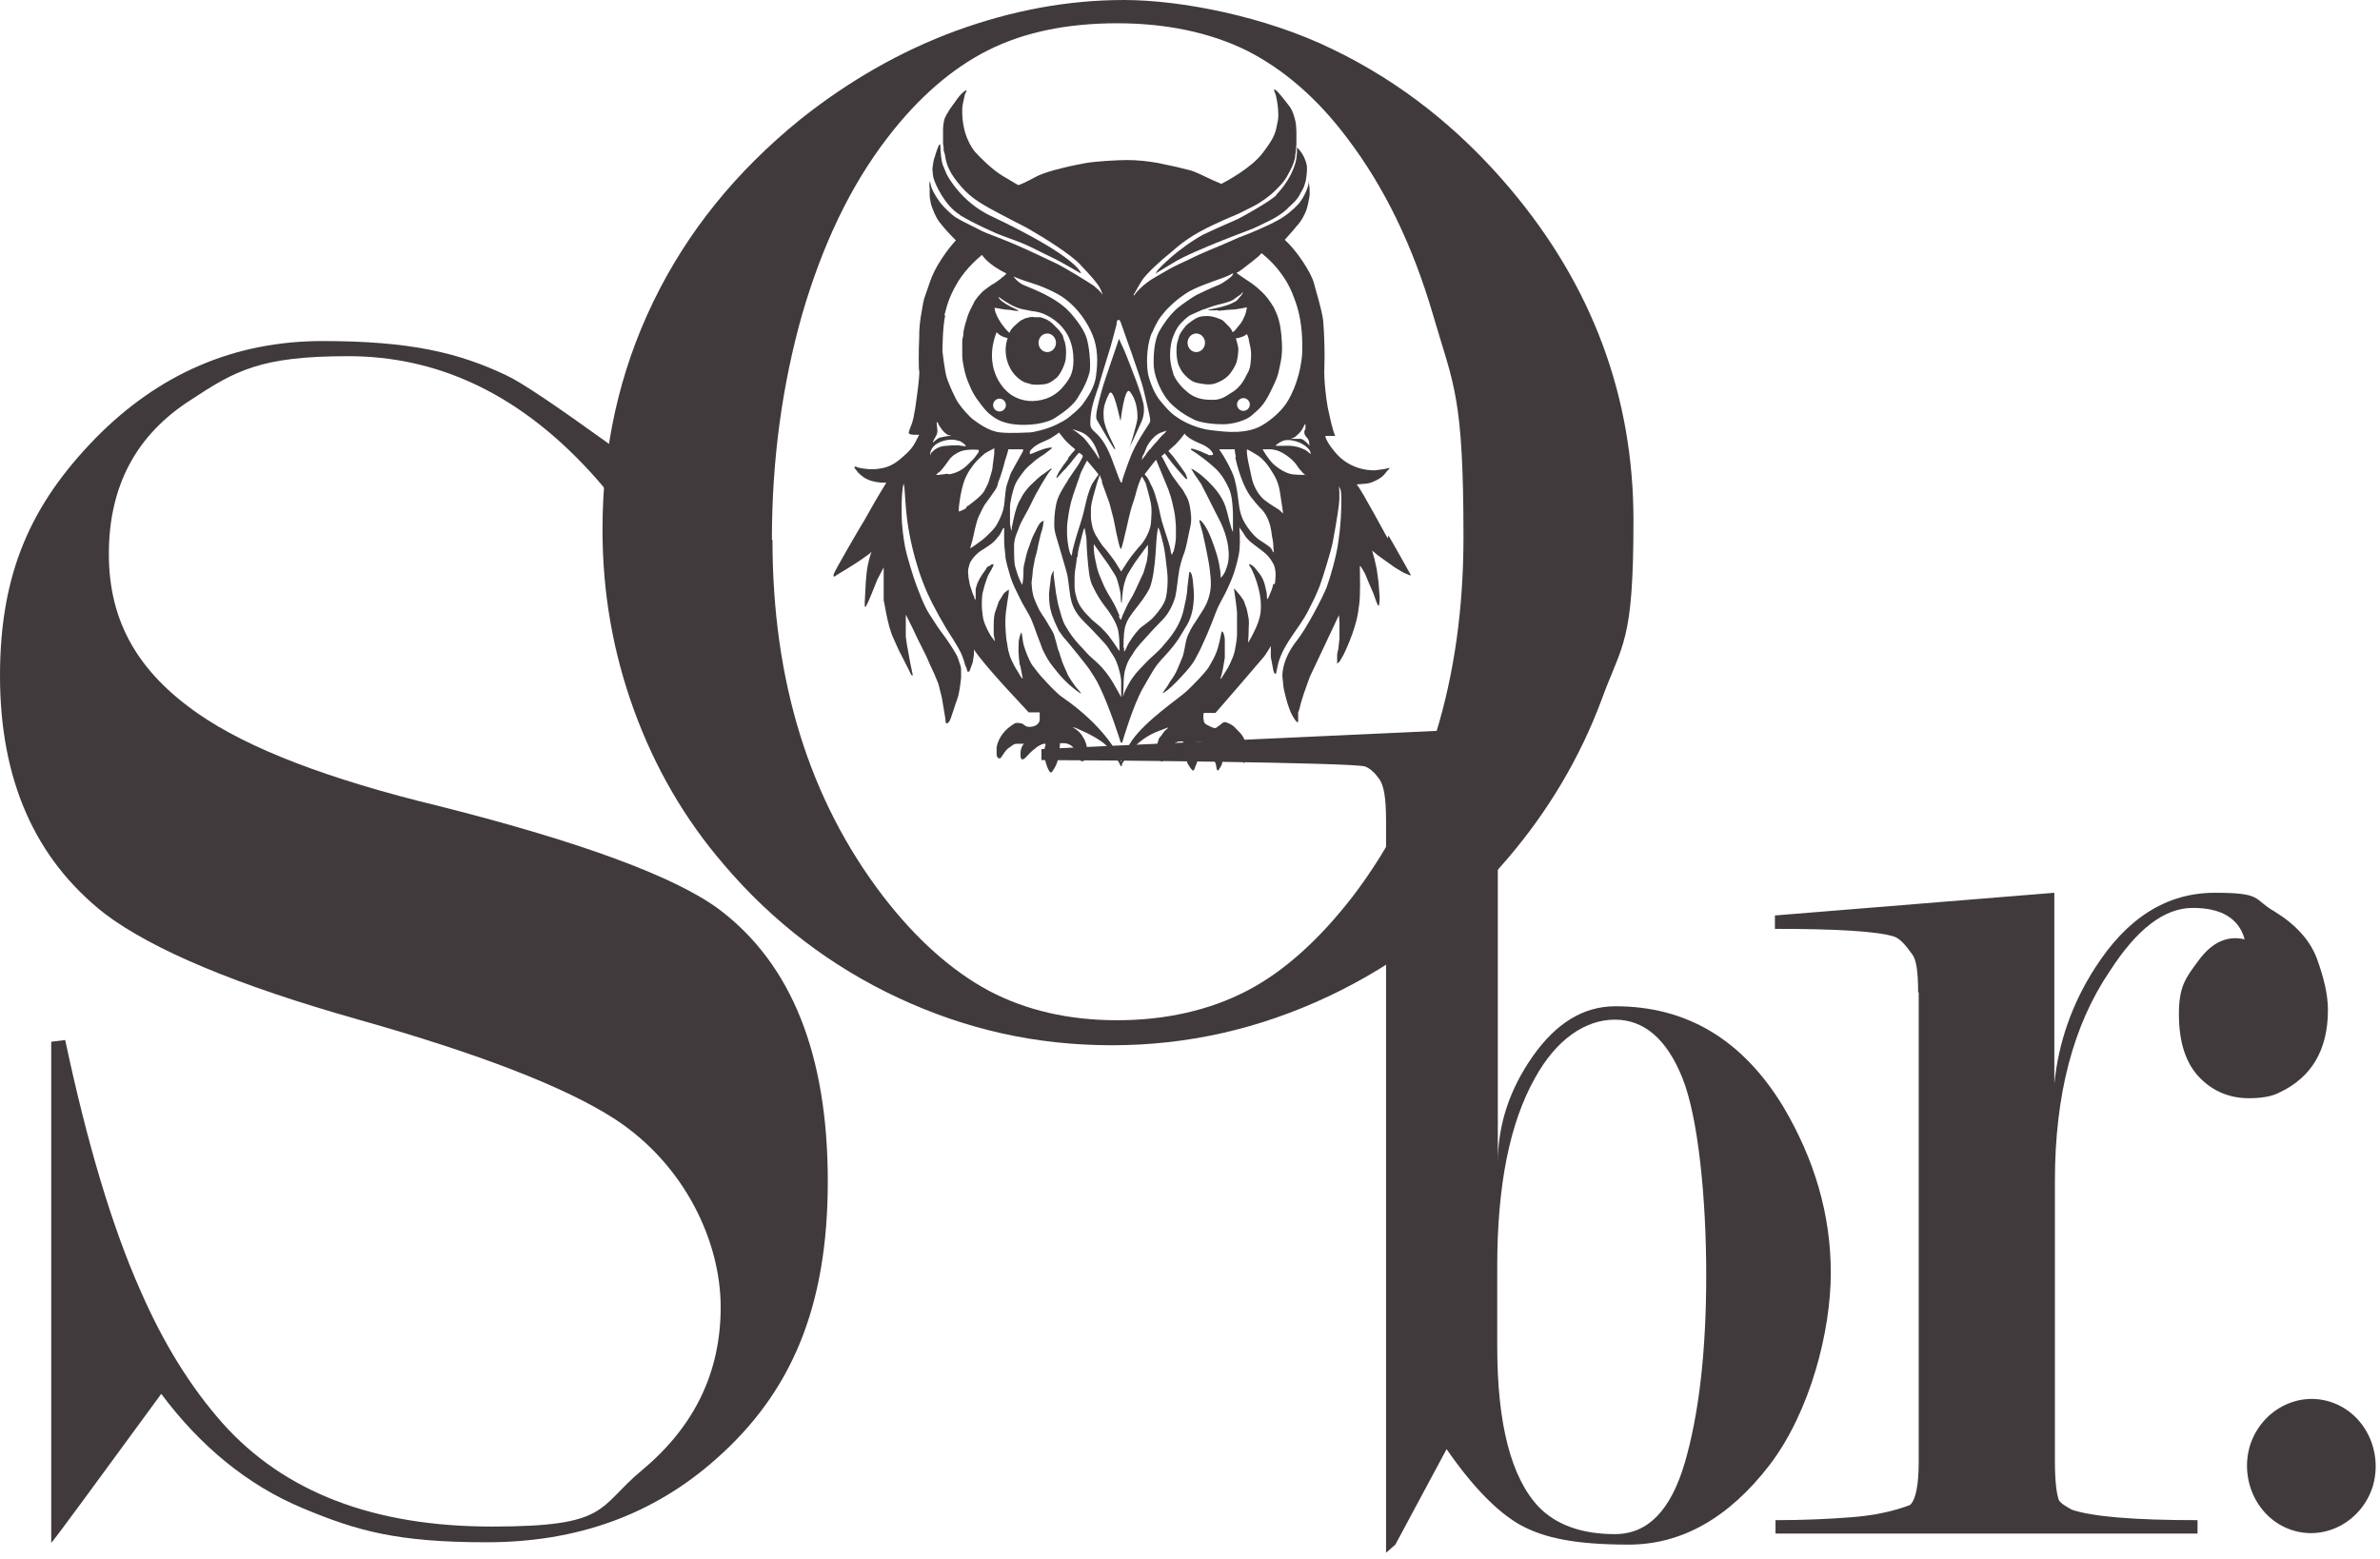
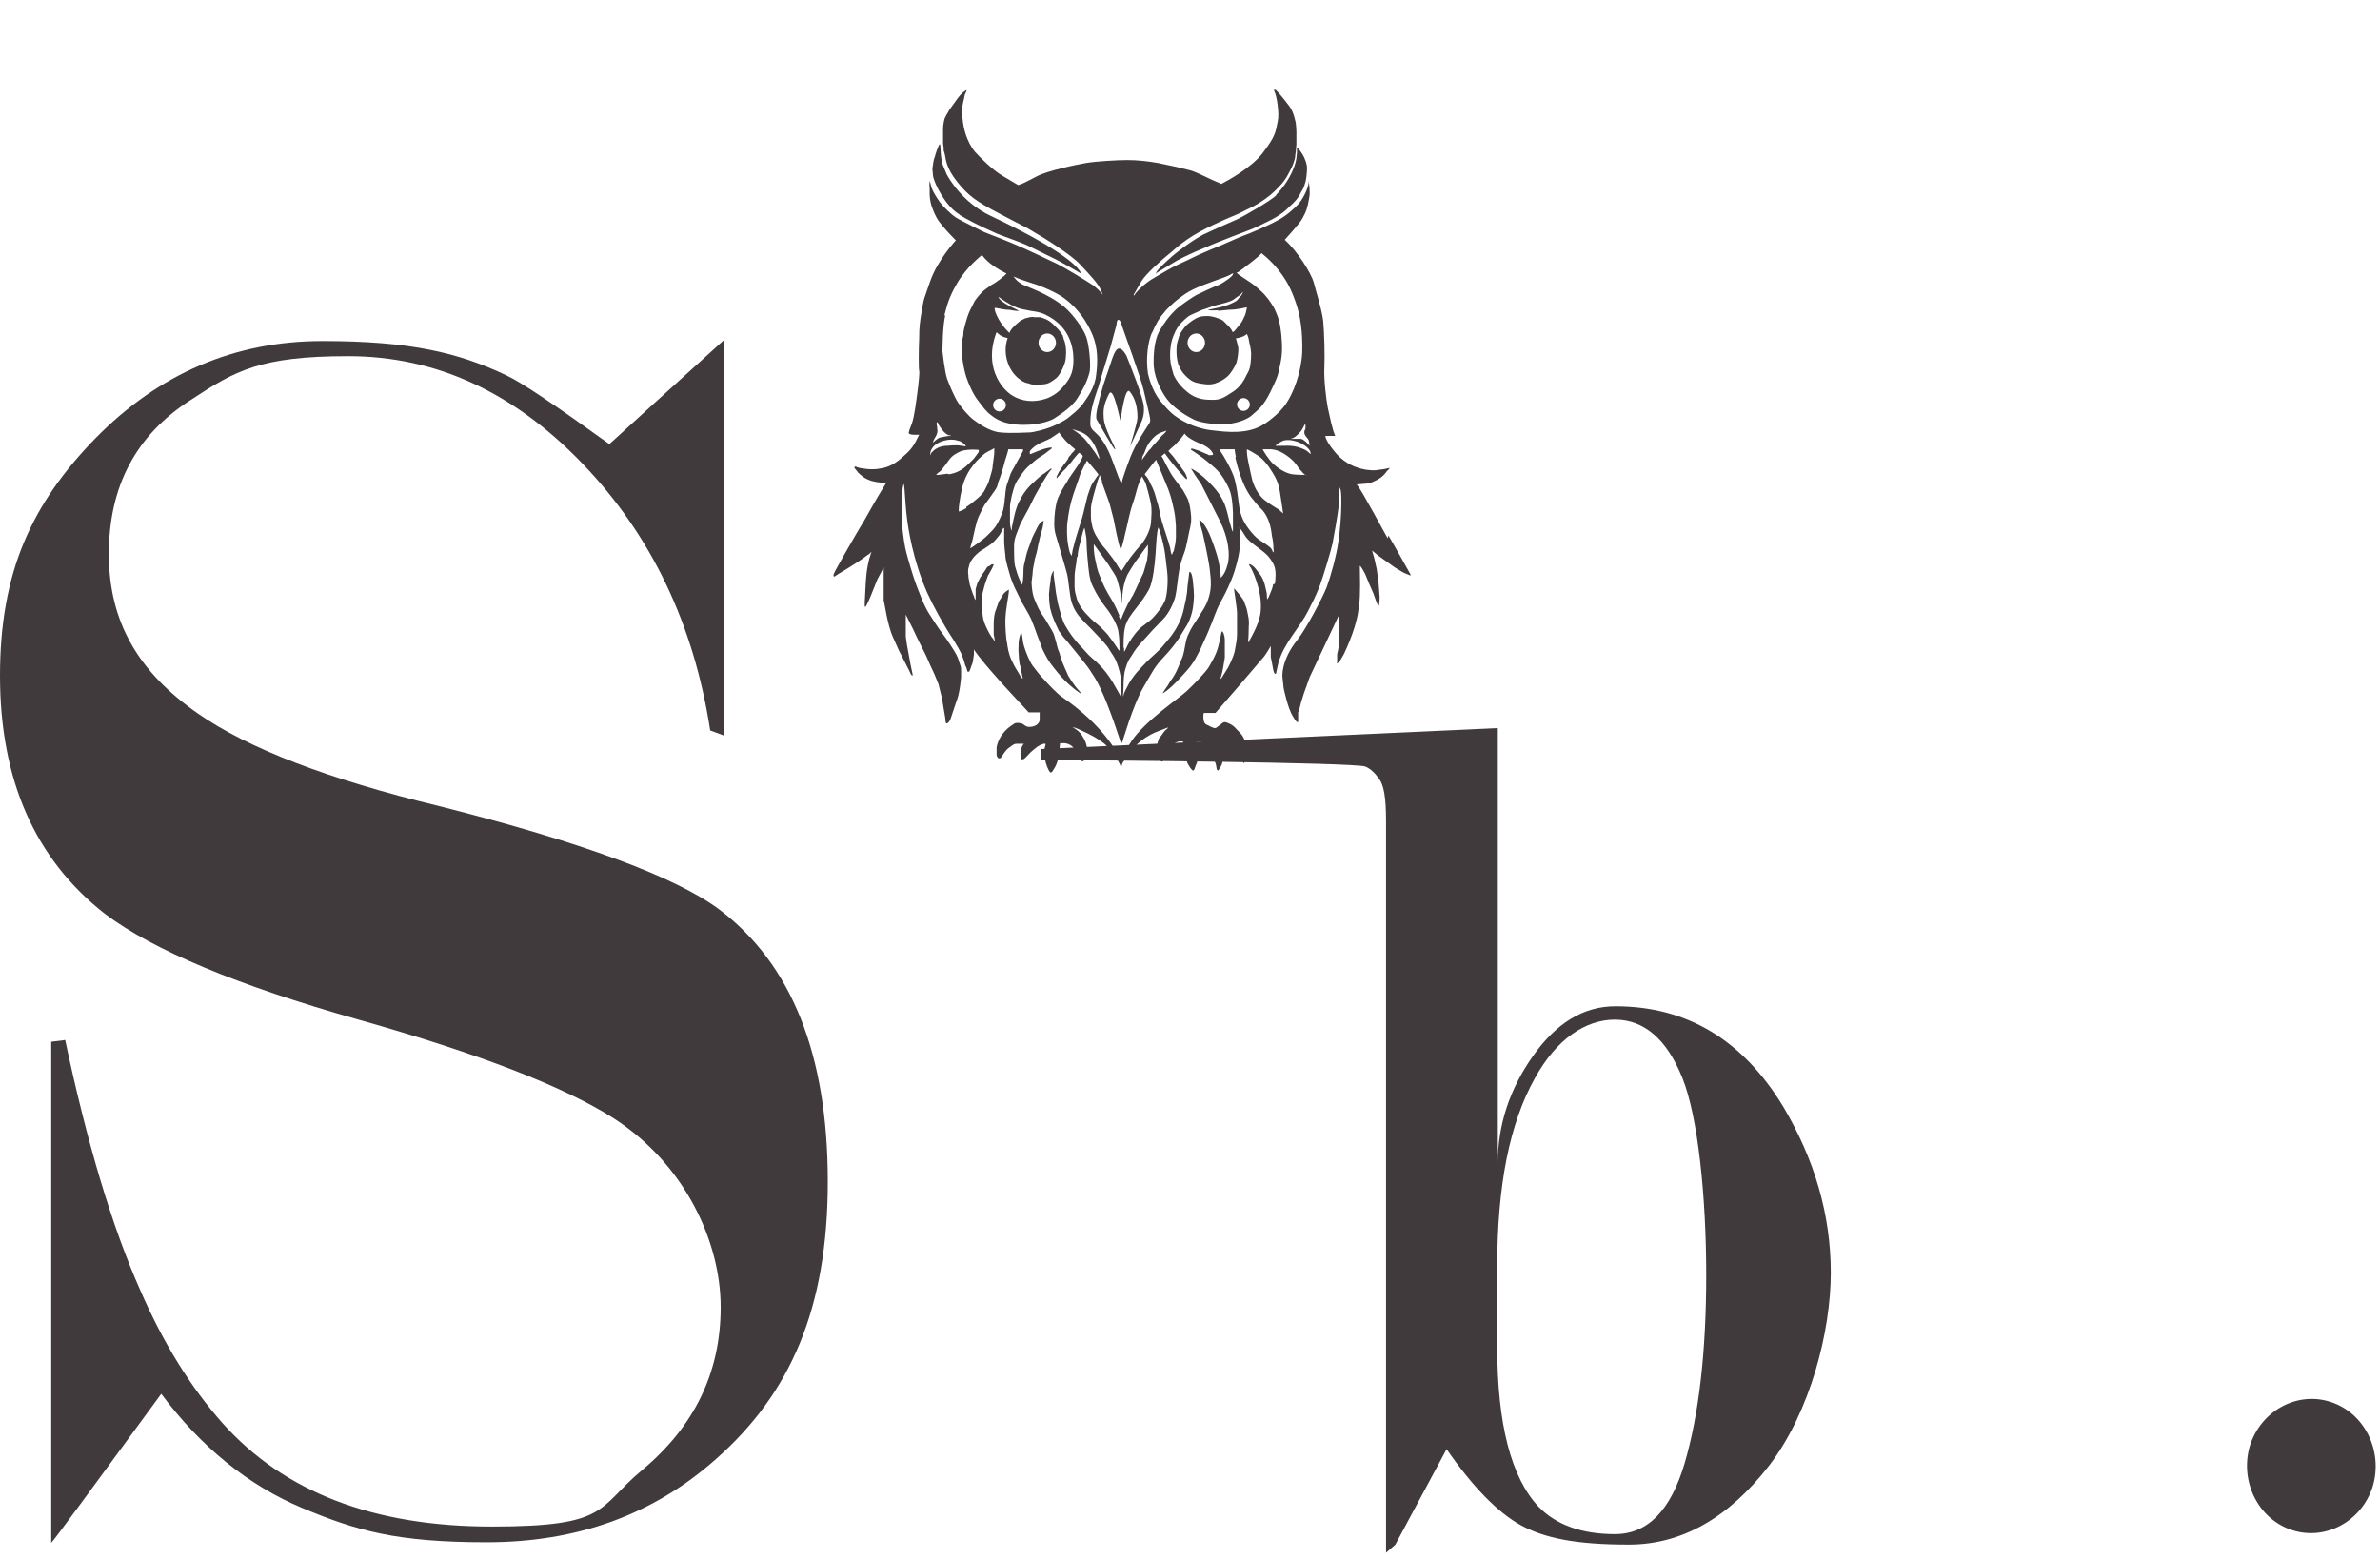
<svg xmlns="http://www.w3.org/2000/svg" width="229" height="150" viewBox="0 0 229 150" fill="none">
  <path d="M133.532 51.811C133.42 51.699 131.067 47.218 130.563 46.658C130.451 46.546 131.291 46.658 131.964 46.434C132.636 46.154 132.748 46.042 132.972 45.874C133.196 45.706 133.476 45.313 133.476 45.313C133.7 45.145 133.7 45.033 133.7 45.033L133.196 45.145L132.356 45.258C132.356 45.258 129.947 45.481 128.323 43.353C127.595 42.457 127.483 41.953 127.539 41.953C127.819 41.953 128.435 41.953 128.435 41.953C128.491 41.953 128.435 41.841 128.435 41.841C128.435 41.841 128.267 41.673 127.763 39.264C127.595 38.424 127.371 36.464 127.427 35.399C127.483 34.335 127.427 32.095 127.315 30.863C127.147 29.63 126.642 28.118 126.418 27.222C126.138 26.213 124.794 24.141 123.618 23.077C123.618 23.077 124.626 21.957 124.738 21.789C125.018 21.509 125.354 21.004 125.466 20.724C125.634 20.444 125.802 20.052 125.97 19.044C126.082 18.484 125.97 17.7 125.914 17.476C125.914 17.476 125.858 17.476 125.914 17.588C125.914 17.924 125.522 18.932 124.962 19.604C124.514 20.108 123.674 20.836 122.89 21.229C122.106 21.677 120.145 22.517 119.641 22.685C119.137 22.853 118.409 23.245 116.336 24.085C114.992 24.645 114.432 24.981 113.536 25.373C112.472 25.877 112.359 25.989 111.183 26.662C109.951 27.334 109.223 28.286 109.223 28.286C109.223 28.398 108.887 28.622 109.223 28.118C109.391 27.838 109.559 27.502 109.839 27.054C110.231 26.381 111.799 24.981 112.64 24.309C113.088 23.917 113.536 23.525 114.264 23.021C114.992 22.517 115.944 22.013 116.784 21.62C118.577 20.78 118.465 20.892 119.193 20.556C119.865 20.22 119.753 20.276 120.537 19.884C121.321 19.492 122.218 18.82 122.61 18.428C123.002 18.036 123.506 17.588 123.898 16.86C124.29 16.131 124.402 15.907 124.514 15.515C124.626 15.179 124.626 15.011 124.626 15.011C124.626 15.011 124.626 14.843 124.682 14.563C124.682 14.675 124.682 14.395 124.738 13.891C124.738 13.387 124.738 12.883 124.738 12.659C124.738 12.379 124.682 11.874 124.682 11.874C124.682 11.874 124.514 10.866 124.122 10.306C122.778 8.514 122.666 8.626 122.666 8.626C122.666 8.626 122.498 8.57 122.666 8.906C122.834 9.242 123.114 10.866 122.946 11.65C122.722 12.771 122.722 13.107 121.489 14.731C120.425 16.131 118.073 17.42 117.513 17.7L117.401 17.644C116.392 17.252 115.44 16.692 114.6 16.411C113.76 16.187 112.808 15.963 111.407 15.683C110.455 15.515 109.447 15.403 108.439 15.403C107.598 15.403 105.526 15.515 104.518 15.683C103.566 15.851 100.821 16.411 99.757 16.972C98.693 17.532 98.245 17.756 97.965 17.812C97.965 17.812 97.292 17.42 96.452 16.916C95.5 16.355 94.268 15.123 93.82 14.619C93.54 14.283 92.531 12.939 92.587 10.53C92.587 10.026 92.755 9.578 92.811 9.242C92.811 9.074 92.923 8.962 92.979 8.794C93.035 8.682 92.979 8.682 92.979 8.682C92.979 8.682 92.643 8.794 92.139 9.466C91.635 10.138 91.355 10.586 91.299 10.642C91.299 10.698 91.075 11.034 91.075 11.034L90.907 11.37C90.907 11.37 90.739 11.819 90.739 12.491C90.739 12.547 90.739 12.715 90.739 12.939V13.723C90.739 13.723 90.739 13.947 90.795 14.171V14.451C90.795 14.451 90.851 14.675 90.907 14.843C91.019 15.347 91.019 16.131 92.083 17.476C93.147 18.82 93.932 19.38 96.06 20.5C98.469 21.789 98.525 21.733 99.421 22.293C100.317 22.797 103.118 24.533 103.958 25.485C104.854 26.438 105.694 27.334 105.918 27.894C105.974 28.006 106.142 28.454 106.142 28.454C106.198 28.454 105.862 28.006 105.246 27.502C104.742 27.166 102.501 25.765 101.549 25.317C101.045 25.093 99.141 24.141 97.404 23.413C95.948 22.797 94.772 22.405 94.38 22.181C92.811 21.396 92.251 21.116 91.915 20.892C91.579 20.668 90.851 19.996 90.459 19.492C90.067 18.932 89.787 18.484 89.619 18.036C89.507 17.644 89.507 17.476 89.451 17.42V17.532C89.395 17.7 89.451 18.148 89.451 18.148V18.708C89.451 18.708 89.451 19.324 89.675 19.94C89.955 20.724 90.235 21.229 90.683 21.733C91.075 22.237 91.971 23.133 91.971 23.133C91.971 23.133 90.235 24.981 89.507 27.054C88.778 29.182 88.947 28.51 88.722 29.742C88.499 30.974 88.442 31.535 88.442 32.599C88.386 33.663 88.386 35.568 88.442 35.679C88.499 35.791 88.386 36.912 88.274 37.752C88.162 38.536 87.994 40.104 87.714 40.833C87.434 41.505 87.434 41.673 87.434 41.673C87.434 41.673 87.434 41.841 87.994 41.841C88.331 41.841 88.442 41.841 88.442 41.841C87.938 42.849 87.77 43.185 86.93 43.913C86.202 44.585 85.53 44.977 84.69 45.089C83.906 45.258 82.841 45.09 82.505 44.977C82.225 44.809 82.169 44.977 82.225 45.033C82.281 45.145 82.505 45.37 82.561 45.481C82.729 45.65 83.009 45.874 83.177 45.986C83.457 46.154 83.906 46.322 84.017 46.322C84.41 46.434 85.026 46.49 85.194 46.434C85.362 46.378 85.194 46.602 84.578 47.61C83.906 48.73 83.065 50.298 82.897 50.523C82.785 50.691 80.265 55.004 80.209 55.284C80.153 55.564 80.321 55.508 80.433 55.396C80.545 55.284 82.113 54.443 83.457 53.435C83.737 53.267 83.793 53.155 83.85 53.099C83.85 53.211 83.681 53.491 83.513 54.331C83.289 55.452 83.289 56.46 83.233 57.412C83.177 58.308 83.177 58.588 83.345 58.308C83.513 58.028 83.85 57.188 83.85 57.188L84.41 55.788L85.026 54.611V55.228V56.348V57.804C85.082 57.804 85.362 60.101 85.922 61.333C86.482 62.565 86.482 62.621 86.706 63.013C87.434 64.413 87.658 64.918 87.658 64.918C87.77 65.086 87.826 64.974 87.826 64.974L87.602 63.909L87.49 63.293L87.266 62.061L87.154 61.277V60.101V59.148L87.826 60.493L88.274 61.445L88.666 62.229L89.115 63.125L89.507 64.021L89.899 64.862L90.291 65.814L90.627 67.158L90.963 69.174C90.963 69.174 90.963 69.623 91.075 69.623C91.355 69.623 91.523 69.007 91.523 69.007L92.027 67.494C92.027 67.494 92.307 66.99 92.475 65.198C92.475 65.142 92.475 64.582 92.475 64.582C92.475 64.358 92.475 64.246 92.419 64.077C92.251 63.629 92.251 63.461 92.027 63.013C91.747 62.509 91.131 61.557 90.739 61.053C90.347 60.549 89.843 59.764 89.451 59.148C88.891 58.308 88.386 56.852 88.162 56.292C87.938 55.732 87.266 53.547 87.098 52.707C86.93 51.867 86.762 50.467 86.762 49.794C86.762 49.122 86.706 48.002 86.874 46.882C87.042 45.762 87.042 48.114 87.266 49.85C87.378 50.803 87.826 53.883 89.227 57.076C89.787 58.308 90.795 60.157 91.691 61.501C92.531 62.845 92.531 63.013 92.643 63.293C92.755 63.573 92.811 63.797 92.867 64.021L92.979 64.246L93.091 64.638H93.26C93.26 64.694 93.596 63.741 93.596 63.741L93.708 63.013V62.509C93.708 62.509 94.1 63.181 95.948 65.254C96.172 65.534 98.245 67.774 98.357 67.886C98.525 68.054 98.973 68.558 98.973 68.558H100.037V68.838V69.343C99.925 69.735 99.589 69.847 99.589 69.847C99.197 70.015 98.861 69.959 98.749 69.903C98.525 69.791 98.413 69.623 98.245 69.623C97.853 69.511 97.628 69.623 97.628 69.623L97.292 69.847C96.396 70.463 96.004 71.303 95.892 71.919C95.892 72.255 95.892 72.535 95.892 72.647C95.892 72.759 96.004 72.983 96.116 72.983C96.228 72.983 96.284 72.983 96.34 72.871C96.452 72.759 96.676 72.255 97.068 71.975C97.46 71.695 97.572 71.583 97.796 71.583C98.02 71.583 98.357 71.583 98.469 71.583C98.581 71.583 98.469 71.583 98.357 71.807C98.245 72.087 98.189 72.143 98.189 72.647C98.189 73.207 98.413 73.095 98.525 73.039C98.637 72.983 99.029 72.535 99.141 72.423C99.253 72.311 99.533 72.087 99.813 71.863C100.093 71.695 100.205 71.639 100.429 71.583C100.541 71.583 100.541 71.583 100.597 71.583C100.597 71.583 100.597 71.639 100.597 71.695C100.205 72.871 100.933 74.272 101.045 74.328C101.157 74.328 101.157 74.44 101.381 74.047C101.773 73.487 101.885 72.759 101.941 72.255C101.941 72.031 101.997 71.527 101.997 71.527C101.997 71.527 102.053 71.527 102.389 71.527C102.725 71.527 103.23 71.751 103.398 72.143C103.566 72.535 103.734 72.815 103.79 72.983C103.846 73.151 104.126 73.375 104.294 73.207C104.462 73.039 104.63 72.983 104.63 72.423C104.63 71.975 104.518 71.527 104.35 71.191C104.182 70.911 104.07 70.631 103.734 70.351C103.342 70.015 103.174 70.015 103.174 70.015H103.286C103.398 70.015 103.566 70.071 103.79 70.183C104.238 70.407 104.91 70.631 105.974 71.359C107.038 72.087 107.767 73.543 107.823 73.711C107.823 73.711 107.935 73.767 107.935 73.711C107.935 73.655 107.935 73.487 108.159 73.207C109.447 71.023 111.183 70.463 111.799 70.239C112.191 70.071 112.359 70.015 112.472 70.015H112.416C112.247 70.239 112.135 70.183 111.855 70.631C111.575 71.079 111.575 70.799 111.407 71.415C111.239 72.031 111.183 71.919 111.183 72.311C111.183 72.703 111.239 72.871 111.351 72.983C111.463 73.095 111.463 73.095 111.631 73.207C111.799 73.263 111.855 73.375 111.911 73.207C111.967 73.039 112.023 72.927 112.079 72.815C112.079 72.703 112.247 72.479 112.303 72.311C112.415 72.199 112.416 72.087 112.416 72.087C112.416 72.087 113.032 71.303 113.592 71.359C113.704 71.359 113.76 71.359 113.816 71.359C113.816 71.359 113.872 71.471 113.928 71.807C113.984 72.255 113.928 72.367 114.096 72.759C114.264 73.151 114.096 73.263 114.376 73.655C114.6 74.047 114.712 74.103 114.768 74.159C114.824 74.159 114.88 74.159 114.936 73.992C114.992 73.823 115.104 73.543 115.16 73.431C115.16 73.319 115.272 73.151 115.272 72.927C115.272 72.703 115.384 72.423 115.328 72.143C115.328 71.807 115.328 71.751 115.216 71.583C115.16 71.415 115.104 71.415 115.104 71.415C115.104 71.415 115.16 71.415 115.384 71.415C115.608 71.415 115.888 71.415 116.056 71.751C116.28 72.031 116.504 72.367 116.616 72.647C116.672 72.927 116.952 73.319 117.008 73.655C117.064 73.936 117.064 74.103 117.12 74.103C117.176 74.103 117.12 74.272 117.289 74.047C117.457 73.767 117.569 73.655 117.625 73.319C117.681 72.983 117.849 72.535 117.625 72.143C117.401 71.751 117.289 71.527 117.233 71.527C117.233 71.527 117.176 71.527 117.401 71.471C117.681 71.471 117.961 71.471 118.129 71.583C118.297 71.695 118.745 71.863 118.913 72.143C119.081 72.423 119.305 72.647 119.417 72.871C119.529 73.095 119.585 73.375 119.641 73.375C119.641 73.375 119.641 73.543 119.753 73.375C119.809 73.207 119.921 72.983 119.921 72.759C119.921 72.535 119.921 72.143 119.921 71.863C119.865 71.583 119.753 70.967 119.305 70.519C118.857 70.071 118.745 69.847 118.241 69.623C117.849 69.455 117.793 69.455 117.569 69.623C117.401 69.791 117.176 69.903 117.064 70.015C117.008 70.071 116.896 70.071 116.84 70.071C116.784 70.071 116.392 69.903 116.28 69.847H116.336C116.448 69.847 115.888 69.791 115.832 69.398C115.72 68.838 115.832 68.614 115.832 68.614C115.832 68.614 116.168 68.614 116.28 68.614C116.504 68.614 116.952 68.614 116.952 68.614L119.137 66.094L121.489 63.349C121.769 63.069 122.274 62.173 122.274 62.173C122.274 62.173 122.274 62.397 122.274 62.509C122.274 62.733 122.274 63.237 122.274 63.237L122.386 63.797L122.498 64.413C122.498 64.413 122.61 65.03 122.778 64.806L123.002 63.797C123.562 61.837 125.018 60.493 125.914 58.7C126.362 57.804 126.53 57.524 126.979 56.404C127.315 55.508 128.099 52.875 128.211 52.315C128.323 51.755 128.715 49.57 128.827 48.562C128.939 47.554 128.827 46.826 128.827 46.77C128.827 46.77 128.883 46.882 128.995 47.162C129.107 47.498 129.107 50.019 128.771 52.147C128.603 53.435 128.043 55.452 127.651 56.516C127.259 57.524 125.69 60.493 124.85 61.557C123.226 63.573 123.394 65.142 123.394 65.142L123.506 66.206C123.506 66.206 123.898 68.166 124.402 68.951C124.85 69.735 124.906 69.455 124.906 69.455V68.558C124.962 68.558 125.186 67.606 125.186 67.606L125.466 66.71L126.026 65.142L127.483 62.061L128.827 59.204C128.827 59.204 128.883 59.764 128.883 59.989V61.445L128.771 62.453L128.659 62.957V63.741C128.603 63.741 128.659 63.853 128.659 63.853L128.883 63.685L129.275 63.013C129.275 63.013 130.395 60.773 130.675 58.924C130.843 57.748 130.899 57.524 130.843 54.499C130.843 54.275 131.347 55.228 131.347 55.228L131.74 56.18L132.132 57.076L132.412 57.86C132.412 57.86 132.58 58.308 132.636 58.308C132.748 58.308 132.748 57.468 132.748 57.468L132.636 56.012L132.468 54.779L132.244 53.771L132.02 52.987L132.636 53.491L134.204 54.611L135.044 55.115L135.716 55.396V55.284C135.716 55.284 133.812 51.867 133.588 51.531L133.532 51.811ZM125.522 41.337C125.466 41.785 125.522 41.841 125.746 42.121C125.914 42.289 125.97 42.457 125.97 42.681C126.082 43.073 125.97 42.793 125.634 42.513C125.298 42.233 125.242 42.233 125.018 42.233C124.794 42.233 124.682 42.233 124.234 42.233C124.066 42.233 124.234 42.233 124.346 42.177C124.514 42.121 124.626 42.065 124.962 41.729C125.186 41.505 125.242 41.449 125.522 40.889C125.522 40.889 125.69 40.553 125.578 41.449L125.522 41.337ZM117.177 29.91C117.401 29.91 118.185 29.798 118.521 29.798C118.969 29.798 119.977 29.574 119.977 29.574C119.977 29.574 119.921 29.966 119.809 30.302C119.697 30.582 119.473 31.03 119.361 31.142C119.249 31.255 118.801 31.871 118.689 31.927C118.577 31.983 118.577 31.927 118.577 31.927C118.577 31.871 118.409 31.535 118.017 31.198C117.681 30.863 117.681 30.806 117.345 30.694C117.064 30.582 116.672 30.414 116.112 30.414C115.496 30.414 115.216 30.526 114.712 30.863C114.264 31.198 114.152 31.255 113.872 31.647C113.536 32.095 113.48 32.207 113.368 32.655C113.2 33.103 113.2 33.439 113.2 33.887C113.2 34.335 113.312 35.063 113.48 35.287C113.592 35.568 113.76 35.847 114.04 36.128C114.32 36.408 114.656 36.744 115.216 36.856C115.776 36.968 116.336 37.08 116.896 36.912C117.401 36.744 118.017 36.408 118.353 35.959C118.689 35.511 118.801 35.287 118.969 34.895C119.081 34.559 119.193 33.719 119.137 33.439C119.081 33.103 118.913 32.599 118.913 32.543C118.913 32.543 118.969 32.599 119.473 32.431C119.697 32.375 119.977 32.151 119.977 32.151C119.977 32.151 120.145 32.431 120.201 32.935C120.313 33.439 120.425 33.775 120.369 34.503C120.313 35.287 120.257 35.568 119.921 36.128C119.585 36.856 119.137 37.416 118.465 37.808C117.793 38.256 117.401 38.48 116.728 38.48C116.056 38.48 115.104 38.48 114.208 37.696C113.312 36.968 112.976 36.184 112.92 36.072C112.92 35.959 112.584 35.175 112.584 34.223C112.584 33.271 112.752 32.711 112.864 32.431C112.976 32.151 113.144 31.647 113.592 31.142C113.704 31.03 114.208 30.47 114.6 30.302C114.768 30.246 115.552 29.854 115.72 29.798C115.832 29.798 116.504 29.518 116.896 29.406C117.289 29.294 118.409 29.07 118.745 28.79C119.081 28.51 119.361 28.398 119.473 28.23C119.585 28.062 119.585 28.118 119.585 28.118C119.585 28.118 119.585 28.23 119.417 28.454C119.193 28.678 119.193 28.734 119.025 28.902C118.857 29.07 118.185 29.35 117.961 29.406C117.513 29.574 116.56 29.742 116.336 29.798C116.056 29.854 116.504 29.91 117.233 29.854L117.177 29.91ZM115.944 32.991C115.944 33.495 115.552 33.887 115.104 33.887C114.656 33.887 114.264 33.495 114.264 32.991C114.264 32.487 114.656 32.095 115.104 32.095C115.552 32.095 115.944 32.487 115.944 32.991ZM120.257 38.928C120.257 39.264 119.977 39.544 119.641 39.544C119.305 39.544 119.025 39.264 119.025 38.928C119.025 38.592 119.305 38.312 119.641 38.312C119.977 38.312 120.257 38.592 120.257 38.928ZM110.847 32.039C111.239 31.142 111.463 30.694 112.191 29.854C112.864 29.182 113.144 28.902 114.04 28.286C114.936 27.67 116.504 27.166 117.569 26.774C118.689 26.381 118.689 26.157 118.633 26.381C118.633 26.606 117.681 27.222 117.345 27.39C116.616 27.67 115.552 28.174 115.104 28.398C114.712 28.622 113.872 29.182 113.256 29.686C112.472 30.414 111.967 31.142 111.519 31.927C111.071 32.767 110.959 34.167 111.015 35.287C111.127 36.52 111.855 37.976 112.528 38.704C113.2 39.432 114.096 39.992 114.88 40.385C115.608 40.721 116.84 40.833 117.681 40.833C118.689 40.833 119.921 40.441 120.425 39.992C121.041 39.432 121.545 39.152 122.274 37.64C122.834 36.464 122.946 36.296 123.17 35.119C123.394 34.111 123.394 33.383 123.282 32.151C123.17 31.087 123.002 30.47 122.554 29.574C122.218 29.014 121.825 28.454 121.321 28.006C120.649 27.39 120.537 27.334 119.865 26.886C119.193 26.438 118.913 26.27 119.025 26.213C119.137 26.213 119.249 26.102 119.641 25.821C119.977 25.541 121.153 24.701 121.377 24.365C121.377 24.365 122.274 25.037 123.058 26.046C123.842 27.054 124.234 27.838 124.682 29.126C125.13 30.414 125.354 31.983 125.298 33.943C125.186 35.904 124.458 37.808 123.73 38.872C123.114 39.768 121.937 40.721 121.097 41.113C119.361 41.897 117.176 41.449 116.448 41.393C114.768 41.169 113.48 40.328 113.256 40.16C112.528 39.712 111.743 38.704 111.519 38.424C110.903 37.584 110.567 36.464 110.455 35.959C110.231 34.447 110.455 32.879 110.847 31.983V32.039ZM118.857 44.025C118.969 44.529 119.529 46.994 120.649 48.17C120.649 48.226 121.265 48.898 121.265 48.898C121.265 48.898 121.994 49.458 122.274 50.859C122.386 51.419 122.33 51.363 122.442 51.867C122.554 52.371 122.498 52.763 122.554 52.987C122.554 53.211 122.498 53.211 122.442 53.043C122.33 52.707 122.106 52.595 121.713 52.315C121.321 52.035 120.929 51.923 120.201 50.971C119.473 50.019 119.305 49.346 119.193 48.45C119.081 47.554 119.025 47.05 118.801 46.154C118.577 45.258 117.625 43.689 117.457 43.465C117.289 43.297 117.345 43.241 117.345 43.241H118.801C118.801 43.241 118.801 43.465 118.913 43.969L118.857 44.025ZM112.864 53.099C112.752 53.603 112.696 53.379 112.584 52.707C112.415 52.035 112.023 50.971 111.799 50.187C111.575 49.402 111.575 48.954 111.239 47.946C110.959 46.882 110.791 46.826 110.567 46.266C110.287 45.706 110.063 45.706 110.175 45.594C110.399 45.313 111.071 44.417 111.239 44.249C111.239 44.249 112.079 46.266 112.416 47.106C112.752 48.002 112.864 48.674 112.976 49.178C113.088 49.626 113.144 50.635 113.144 50.635C113.144 50.635 113.144 50.859 113.144 51.307C113.144 51.643 113.2 51.979 112.92 53.099H112.864ZM105.806 44.081C105.806 44.137 105.806 44.193 105.694 44.081C105.638 43.969 105.358 43.521 105.134 43.241C104.91 42.961 104.518 42.345 104.126 42.009C103.734 41.673 103.398 41.449 103.398 41.449C103.398 41.449 102.725 41.113 103.958 41.561C105.134 42.009 105.526 43.297 105.638 43.633C105.806 44.025 105.75 44.025 105.75 44.081H105.806ZM106.03 46.434L106.758 48.45L107.15 49.962C107.15 49.962 107.654 52.651 107.823 52.819C107.935 52.987 108.271 51.251 108.383 50.859C108.495 50.355 108.719 49.346 108.887 48.786C109.279 47.666 109.335 47.274 109.447 46.938C109.503 46.714 109.839 45.818 109.895 45.874C109.895 45.874 110.063 46.154 110.231 46.49C110.343 46.826 110.623 47.89 110.735 48.45C110.847 49.066 110.791 49.626 110.735 50.411C110.623 51.251 110.063 52.091 109.839 52.371C109.559 52.651 108.775 53.603 108.495 54.051C108.215 54.499 107.879 55.004 107.879 55.004C107.879 55.004 107.43 54.275 107.318 54.107C107.262 53.995 106.422 52.875 106.198 52.651C105.974 52.427 105.414 51.475 105.414 51.475C105.414 51.475 105.19 51.027 105.134 50.803C105.078 50.579 104.966 50.075 104.966 49.738C104.966 49.402 104.966 49.29 104.966 48.954C104.966 48.618 105.134 48.002 105.19 47.778C105.246 47.554 105.246 47.61 105.47 46.77C105.694 45.93 105.806 45.874 105.806 45.706L106.03 46.266V46.434ZM104.574 44.305C104.574 44.305 105.582 45.481 105.638 45.594C105.694 45.65 105.694 45.706 105.638 45.762C105.526 45.874 105.302 46.266 105.134 46.49C104.966 46.714 104.63 47.722 104.574 48.002C104.518 48.282 104.294 49.122 104.238 49.402C104.126 49.907 103.79 50.859 103.734 51.083C103.678 51.251 103.398 52.147 103.286 52.651C103.118 53.155 103.174 53.603 103.062 53.435C102.95 53.211 102.894 53.155 102.781 52.483C102.669 51.923 102.613 50.915 102.725 50.13C102.837 49.29 102.95 48.562 103.286 47.554C103.622 46.546 103.79 46.154 103.902 45.762C104.014 45.37 104.574 44.361 104.574 44.361V44.305ZM103.678 53.603C103.734 52.819 103.846 52.651 104.014 51.923C104.182 51.195 104.294 50.859 104.35 50.803C104.35 50.803 104.462 51.307 104.518 51.699C104.574 52.091 104.518 52.371 104.63 53.603C104.742 54.836 104.798 55.732 105.134 56.404C105.526 57.244 105.974 57.916 106.366 58.42C106.982 59.204 107.486 60.101 107.598 60.717C107.711 61.445 107.711 61.837 107.711 62.229C107.711 62.621 107.767 62.733 107.598 62.509C107.43 62.285 107.318 62.061 106.982 61.613C106.646 61.165 106.646 61.109 106.142 60.605C105.75 60.157 105.134 59.764 104.854 59.428C104.574 59.148 104.35 58.924 104.07 58.532C103.846 58.196 103.678 57.972 103.51 57.244C103.342 56.628 103.398 56.292 103.398 55.508C103.398 54.892 103.566 54.387 103.622 53.603H103.678ZM107.711 59.26C107.655 59.148 107.598 58.924 107.206 58.14C106.814 57.412 106.478 57.02 106.086 56.068C105.638 55.004 105.638 55.059 105.414 53.995C105.19 52.987 105.246 52.539 105.246 52.371C105.246 52.371 105.806 53.155 106.086 53.547C106.254 53.771 106.534 54.163 106.646 54.331C106.758 54.499 107.038 54.947 107.038 54.947C107.038 54.947 107.374 55.452 107.43 55.62C107.542 55.9 107.767 56.74 107.823 57.188C107.823 58.028 107.935 58.14 107.935 57.972C107.935 57.972 107.991 56.908 108.159 56.236L108.327 55.676L108.495 55.284L108.831 54.724L109.223 54.107L109.671 53.491L110.119 52.875L110.455 52.427C110.455 52.427 110.455 52.707 110.455 52.987C110.455 53.211 110.455 53.379 110.399 53.659C110.399 53.939 110.231 54.387 110.175 54.611C110.119 54.836 110.007 55.172 110.007 55.172C110.007 55.172 109.727 55.732 109.559 56.124C109.447 56.404 109.111 57.076 108.999 57.3C108.775 57.692 108.551 58.028 108.383 58.42C108.215 58.812 108.047 59.092 107.879 59.596C107.823 59.764 107.711 59.428 107.655 59.316L107.711 59.26ZM108.103 62.341C108.103 62.005 108.103 61.053 108.215 60.549C108.271 60.101 108.551 59.541 108.775 59.26C108.943 58.98 109.335 58.532 109.951 57.692C110.567 56.796 110.679 56.572 110.847 55.844C111.071 54.892 111.183 53.547 111.239 52.483C111.295 51.419 111.407 50.803 111.463 50.747C111.463 50.747 111.463 50.803 111.519 50.915C111.575 50.971 111.911 52.203 112.023 52.819C112.135 53.435 112.191 54.051 112.303 55.004C112.415 55.956 112.303 57.132 112.135 57.692C111.911 58.308 111.463 58.868 111.015 59.372C110.567 59.877 109.839 60.269 109.559 60.605C109.223 60.941 108.607 61.781 108.383 62.341C108.103 62.957 108.159 62.677 108.159 62.341H108.103ZM110.623 43.241C110.399 43.521 110.287 43.689 110.175 43.857C110.063 43.969 110.007 44.081 109.895 44.249C109.783 44.417 109.895 44.249 109.895 44.193C109.895 44.081 109.895 43.913 110.063 43.689C110.175 43.465 110.287 43.073 110.455 42.793C110.623 42.513 111.015 42.009 111.407 41.785C111.743 41.561 112.191 41.505 112.191 41.449H112.247C112.247 41.449 112.135 41.617 112.079 41.673C111.743 41.953 111.519 42.233 111.295 42.513C110.959 42.849 110.791 43.073 110.623 43.297V43.241ZM105.638 37.416C105.974 36.184 106.59 34.279 106.87 33.327C107.15 32.319 107.43 31.255 107.43 31.255C107.43 30.694 107.711 30.582 107.879 31.142C107.991 31.535 109.839 36.52 110.063 37.64C110.791 40.833 110.791 40.385 110.455 40.945C110.175 41.393 109.279 42.681 108.775 43.969C108.383 44.977 107.991 46.154 107.991 46.21C107.991 46.266 107.935 46.602 107.823 46.378C107.711 46.154 107.598 45.874 107.15 44.641C105.918 41.113 104.854 41.841 104.91 40.664C104.91 39.32 105.358 38.256 105.638 37.36V37.416ZM95.892 31.983L96.228 32.263L96.564 32.431L96.956 32.543C96.452 33.943 96.956 35.679 98.132 36.52C98.413 36.744 98.693 36.856 99.029 36.912C99.197 37.024 99.589 37.024 99.925 37.024C100.653 36.968 100.821 37.024 101.605 36.408C101.773 36.296 102.053 35.904 102.277 35.399C102.445 35.007 102.557 34.671 102.557 34.335C102.613 33.775 102.557 33.271 102.445 32.879L102.333 32.599C102.333 32.543 102.333 32.431 102.277 32.431C102.277 32.375 102.277 32.319 102.277 32.319L102.053 31.983L101.829 31.703L101.605 31.479L101.269 31.142L100.989 30.919L100.709 30.75L100.429 30.638L100.093 30.526H99.477C99.477 30.47 99.085 30.526 99.085 30.526L98.637 30.638L98.189 30.863L97.796 31.198C97.404 31.535 97.236 31.759 97.124 32.039C95.892 30.863 95.612 29.63 95.724 29.63C95.892 29.63 96.284 29.742 96.788 29.798C97.292 29.798 97.684 29.966 98.02 29.91C98.189 29.91 96.228 29.182 96.06 28.566C96.06 28.566 96.172 28.622 96.396 28.79C96.788 29.07 97.572 29.574 98.3 29.742C98.357 29.742 99.085 29.91 99.141 29.91C99.981 30.022 100.373 30.134 101.045 30.526C102.894 31.647 103.286 33.327 103.286 34.671C103.286 36.016 102.837 36.576 102.221 37.304C101.773 37.808 101.269 38.144 100.653 38.368C99.477 38.76 98.3 38.648 97.348 38.032C96.228 37.304 94.716 35.175 95.836 32.095L95.892 31.983ZM96.788 38.984C96.788 39.32 96.508 39.6 96.172 39.6C95.836 39.6 95.556 39.32 95.556 38.984C95.556 38.648 95.836 38.368 96.172 38.368C96.508 38.368 96.788 38.648 96.788 38.984ZM99.925 32.991C99.925 32.487 100.317 32.095 100.765 32.095C101.213 32.095 101.605 32.487 101.605 32.991C101.605 33.495 101.213 33.887 100.765 33.887C100.317 33.887 99.925 33.495 99.925 32.991ZM90.851 30.414C91.131 29.35 91.299 28.622 92.083 27.278C92.979 25.709 94.436 24.589 94.492 24.533C94.492 24.533 94.996 25.429 96.844 26.326C96.732 26.438 96.564 26.606 96.564 26.606C96.564 26.606 96.508 26.606 96.284 26.83C96.06 26.998 95.612 27.334 95.444 27.39C95.276 27.502 94.66 27.95 94.548 28.062C94.436 28.174 93.82 28.79 93.652 29.238C93.427 29.686 93.26 29.966 93.091 30.47C92.923 30.974 92.755 31.591 92.699 31.983C92.699 32.431 92.643 32.375 92.587 32.767C92.587 33.159 92.587 33.551 92.587 34.167C92.587 34.783 92.811 35.791 92.979 36.296C93.147 36.8 93.596 37.92 94.1 38.536C94.548 39.152 94.884 39.6 95.332 39.936C95.78 40.272 96.508 40.889 98.525 40.889C100.261 40.889 101.269 40.385 101.437 40.272C101.549 40.16 103.006 39.376 103.678 38.312C104.35 37.248 104.686 36.464 104.854 35.736C104.966 35.007 104.798 33.215 104.518 32.431C104.238 31.591 103.174 30.19 102.445 29.574C100.877 28.23 98.637 27.558 98.3 27.334C97.909 27.11 97.684 26.83 97.516 26.606C98.02 26.83 98.637 27.054 99.365 27.278C100.149 27.502 101.717 28.174 102.445 28.734C103.734 29.686 104.63 31.03 105.134 32.263C105.638 33.495 105.638 34.839 105.47 36.072C105.358 37.304 104.574 38.312 104.35 38.648C103.958 39.32 102.837 40.16 102.837 40.16C102.837 40.16 102.725 40.328 101.717 40.833C100.709 41.337 99.365 41.617 99.085 41.617C98.749 41.617 97.348 41.729 96.228 41.617C95.108 41.505 94.044 40.664 93.652 40.385C93.26 40.104 92.531 39.264 92.195 38.76C91.859 38.256 91.355 37.08 91.131 36.464C90.907 35.847 90.683 33.831 90.683 33.831C90.683 33.831 90.683 31.367 90.963 30.302L90.851 30.414ZM98.469 43.353C98.413 43.465 97.404 45.258 97.292 45.481C97.18 45.706 97.068 46.154 96.9 46.602C96.732 47.05 96.732 47.778 96.676 48.002C96.676 48.282 96.564 49.066 96.452 49.29C96.396 49.514 96.06 50.298 95.78 50.691C95.5 51.083 95.052 51.475 94.828 51.699C94.604 51.923 93.427 52.763 93.371 52.763C93.316 52.763 93.316 52.763 93.371 52.707C93.371 52.595 93.54 52.147 93.596 51.867C93.652 51.587 93.932 50.242 94.156 49.738C94.38 49.234 94.548 48.954 94.716 48.618C94.94 48.282 95.108 48.114 95.556 47.442C96.06 46.77 95.948 46.714 96.06 46.378C96.228 46.042 96.62 44.697 96.62 44.641C96.62 44.529 97.012 43.465 97.012 43.241H98.413C98.45 43.241 98.45 43.278 98.413 43.353H98.469ZM89.787 42.513C89.843 42.289 89.955 42.177 90.067 41.953C90.179 41.729 90.235 41.505 90.179 41.281C90.179 41.057 90.123 40.945 90.123 40.664C90.123 40.664 90.179 40.608 90.235 40.664C90.235 40.777 90.459 41.113 90.627 41.337C90.795 41.561 91.131 41.897 91.355 41.897C91.579 41.897 91.467 42.009 91.355 41.953C91.187 41.953 90.627 42.065 90.403 42.121C90.235 42.177 89.843 42.513 89.787 42.569C89.787 42.569 89.731 42.625 89.787 42.401V42.513ZM89.563 43.689C89.563 43.801 89.507 43.801 89.507 43.801C89.507 43.801 89.507 43.801 89.507 43.577C89.563 43.297 89.731 43.017 90.011 42.793C90.347 42.569 90.571 42.457 91.131 42.345C91.915 42.233 92.195 42.457 92.363 42.457C92.363 42.457 92.811 42.681 92.923 42.905C92.923 43.017 92.755 42.905 92.531 42.905C91.971 42.793 91.187 42.905 91.075 42.905C90.907 42.905 90.515 42.961 90.291 43.073C90.067 43.185 89.955 43.241 89.787 43.409C89.619 43.577 89.619 43.577 89.563 43.633V43.689ZM91.243 45.594C91.019 45.594 90.403 45.706 90.291 45.706C90.179 45.706 90.067 45.706 90.067 45.706C90.067 45.706 90.067 45.706 90.179 45.594C90.291 45.481 90.291 45.481 90.459 45.37C90.627 45.202 90.739 45.033 90.963 44.753C91.187 44.473 91.411 44.025 91.859 43.745C92.307 43.465 92.531 43.353 93.091 43.297C93.652 43.241 94.1 43.297 94.156 43.297C94.156 43.297 94.212 43.353 94.156 43.521C94.156 43.521 93.764 44.081 93.652 44.193C93.54 44.305 92.867 44.977 92.755 45.033C92.195 45.481 91.467 45.65 91.243 45.65V45.594ZM92.979 48.898C92.643 49.122 92.251 49.234 92.251 49.234V49.01C92.251 48.786 92.363 47.89 92.531 47.162C92.699 46.434 92.811 46.154 93.035 45.706C93.26 45.258 93.371 45.145 93.652 44.753C93.932 44.361 94.436 43.913 94.772 43.633C95.108 43.409 95.444 43.297 95.668 43.129C95.668 43.129 95.668 43.297 95.668 43.577C95.668 43.801 95.5 44.809 95.5 44.977C95.5 45.202 95.22 46.042 95.108 46.434C94.94 46.826 94.66 47.33 94.66 47.33C94.66 47.33 94.492 47.554 94.324 47.722C94.156 47.89 93.371 48.562 92.979 48.786V48.898ZM122.498 56.236C122.442 56.46 122.498 56.46 122.162 57.244C121.825 58.084 121.937 57.468 121.881 57.076C121.769 56.684 121.713 55.844 121.153 55.172C120.649 54.499 120.593 54.499 120.425 54.387C120.257 54.275 120.089 54.219 120.257 54.499C120.481 54.779 120.873 55.732 121.097 56.628C121.321 57.524 121.321 58.028 121.321 58.476C121.321 58.98 121.209 59.484 121.041 59.933C120.873 60.437 120.425 61.277 120.425 61.277C120.425 61.277 120.089 61.893 120.089 61.837C120.089 61.669 120.145 61.221 120.145 60.661C120.145 60.101 120.201 60.101 120.145 59.541C120.033 58.924 120.033 58.98 119.977 58.7C119.921 58.42 119.809 58.252 119.753 58.028C119.697 57.804 119.529 57.58 119.361 57.356C119.193 57.132 118.745 56.628 118.745 56.628C118.689 56.628 119.081 58.7 119.025 59.26C119.025 59.821 119.025 59.989 119.025 60.997C119.025 61.557 118.913 62.061 118.801 62.677C118.633 63.405 118.129 64.302 118.129 64.302C118.129 64.302 117.737 64.918 117.569 65.198C117.401 65.478 117.401 65.31 117.513 65.03C117.625 64.694 117.793 63.685 117.849 63.293C117.849 63.013 117.849 62.117 117.849 61.557C117.849 61.221 117.681 60.717 117.569 60.773C117.513 60.773 117.457 61.333 117.233 62.173C117.008 63.069 116.56 63.741 116.28 64.246C115.944 64.75 114.88 65.87 114.152 66.542C113.424 67.214 110.231 69.343 108.887 71.303C108.775 71.471 108.271 72.255 108.103 72.703C107.935 73.151 107.879 73.263 107.879 73.319C107.879 73.319 107.767 73.039 107.655 72.759C107.486 72.479 106.198 69.847 102.221 67.102C101.773 66.822 100.821 65.814 100.429 65.366C100.093 65.03 99.701 64.525 99.365 64.077C99.029 63.629 98.637 62.565 98.525 62.173C98.413 61.781 98.413 61.557 98.357 61.221C98.3 60.829 98.245 60.885 98.245 60.885C98.245 60.885 98.076 61.277 98.02 61.725C98.02 62.061 97.965 62.621 98.02 62.957C98.02 63.349 98.132 64.077 98.132 64.021C98.132 63.797 98.3 64.75 98.3 64.75L98.413 65.31C98.3 65.31 98.02 64.806 97.965 64.694C97.909 64.582 97.684 64.302 97.348 63.573C97.012 62.845 96.956 62.285 96.9 61.893C96.788 61.501 96.732 60.269 96.732 59.877C96.732 59.484 96.788 58.756 96.844 58.532C96.844 58.364 97.068 57.132 97.068 56.964C97.068 56.796 97.068 56.74 97.068 56.74C97.068 56.74 96.732 56.964 96.62 57.076C96.508 57.188 96.228 57.748 96.116 57.86C96.06 58.028 95.836 58.644 95.724 58.98C95.612 59.484 95.612 59.877 95.612 60.325V61.053L95.724 61.669H95.668C95.668 61.669 95.668 61.613 95.388 61.277C95.164 60.941 94.884 60.381 94.716 59.933C94.548 59.484 94.548 59.092 94.492 58.7C94.436 58.14 94.492 57.748 94.492 57.524C94.492 57.188 94.604 56.852 94.66 56.628C94.716 56.404 94.772 56.18 94.94 55.732C95.108 55.284 95.052 55.396 95.164 55.228C95.276 55.059 95.332 54.892 95.444 54.724C95.556 54.499 95.612 54.331 95.612 54.331C95.612 54.331 95.5 54.275 95.388 54.331C95.388 54.331 95.22 54.499 95.108 54.499C94.996 54.499 94.828 54.836 94.828 54.836L94.548 55.228L94.268 55.676L94.044 56.124L93.876 56.684C93.876 56.684 93.876 56.964 93.876 57.132C93.876 57.3 93.876 57.524 93.876 57.748C93.876 57.748 93.876 57.748 93.764 57.58C93.764 57.524 93.708 57.356 93.596 57.132C93.484 56.852 93.427 56.572 93.316 56.292C93.26 56.012 93.26 55.9 93.204 55.676C93.147 55.396 93.204 55.34 93.147 55.172C93.147 55.004 93.147 54.724 93.204 54.611C93.316 54.163 93.316 54.163 93.54 53.827C93.82 53.435 94.044 53.267 94.324 53.043C94.66 52.819 94.716 52.819 95.108 52.539C95.556 52.259 95.836 51.923 96.004 51.699C96.228 51.475 96.34 51.195 96.452 50.971C96.564 50.747 96.564 50.803 96.62 50.859C96.62 50.859 96.62 51.755 96.62 52.091C96.62 52.427 96.676 52.931 96.732 53.435C96.732 53.939 97.068 54.947 97.236 55.564C97.46 56.236 97.74 56.796 98.076 57.468C98.413 58.196 98.973 59.036 99.197 59.541C99.421 60.045 99.645 60.717 99.813 61.165C99.981 61.557 100.205 62.229 100.317 62.509C100.653 63.181 100.877 63.629 101.381 64.246C101.997 65.03 102.277 65.31 102.445 65.478C102.894 65.926 103.118 66.094 103.454 66.374C103.902 66.71 104.014 66.766 104.014 66.766C104.014 66.766 103.958 66.598 103.79 66.43C103.342 65.982 102.781 65.03 102.781 65.03L102.613 64.638C102.613 64.638 102.333 64.021 102.221 63.741C102.165 63.573 102.053 63.181 101.997 63.069C101.997 62.901 101.829 62.621 101.773 62.397C101.717 62.117 101.549 61.557 101.437 61.165C101.325 60.773 100.989 60.325 100.709 59.821C100.429 59.316 100.149 59.092 99.757 58.196C99.365 57.3 99.421 57.3 99.365 57.076C99.309 56.852 99.253 56.18 99.253 56.068C99.253 55.956 99.365 55.284 99.365 55.059C99.365 54.836 99.477 54.331 99.533 54.051C99.533 53.771 99.757 53.267 99.813 52.875C99.869 52.483 100.093 51.643 100.149 51.363C100.261 51.083 100.373 50.579 100.373 50.467C100.373 50.355 100.429 50.13 100.429 50.13C100.429 50.13 100.205 50.13 99.981 50.467C99.757 50.803 99.645 51.139 99.477 51.419C99.197 51.979 99.141 52.315 98.917 52.875C98.749 53.323 98.693 53.715 98.581 54.163C98.469 54.499 98.469 54.947 98.469 55.228C98.469 55.564 98.413 56.124 98.357 56.236C98.357 56.348 98.3 56.18 98.132 55.844C97.965 55.508 97.796 54.947 97.684 54.555C97.572 54.163 97.572 53.323 97.572 52.539C97.572 51.755 97.909 51.195 98.076 50.691C98.245 50.187 98.861 49.234 99.253 48.394C99.645 47.498 100.821 45.538 101.045 45.313C101.269 45.089 101.157 45.145 101.157 45.089C101.157 45.033 100.485 45.594 100.261 45.706C100.093 45.818 99.421 46.434 99.141 46.714C98.861 46.994 98.525 47.442 98.357 47.722C98.245 47.946 98.132 48.17 98.02 48.338C97.909 48.562 97.684 49.234 97.628 49.514C97.572 49.738 97.348 50.747 97.348 50.859C97.348 50.971 97.348 51.083 97.292 51.027C97.292 50.971 97.18 50.523 97.18 50.355C97.18 50.075 97.18 49.066 97.18 48.786C97.18 48.506 97.292 48.002 97.348 47.722C97.46 47.33 97.516 46.994 97.74 46.49C97.909 46.154 98.357 45.538 98.637 45.202C98.917 44.865 99.197 44.697 99.421 44.473C99.645 44.249 100.317 43.801 100.429 43.745C100.541 43.689 100.989 43.297 101.101 43.241C101.157 43.241 101.213 43.073 101.213 43.073H101.101C100.933 43.073 100.429 43.185 100.037 43.353C99.925 43.409 99.701 43.465 99.197 43.689C99.085 43.745 99.085 43.689 99.085 43.521C99.085 43.353 99.253 43.241 99.421 43.073C99.589 42.905 100.093 42.625 100.261 42.569C100.429 42.513 101.101 42.177 101.101 42.177C101.493 41.897 101.829 41.729 101.885 41.617C101.885 41.617 102.053 41.841 102.333 42.177C102.725 42.681 103.454 43.241 103.454 43.241C103.454 43.241 103.398 43.353 103.286 43.465C103.286 43.465 103.062 43.689 103.006 43.801C102.894 43.913 102.781 44.025 102.781 44.137C102.781 44.193 102.333 44.753 102.333 44.753L102.109 45.089L101.885 45.425C101.885 45.425 101.717 45.762 101.661 45.874C101.661 45.986 101.661 46.098 101.717 45.986C101.829 45.874 102.389 45.202 102.557 45.089C102.669 44.921 103.062 44.529 103.286 44.193C103.566 43.857 103.79 43.577 103.846 43.577L104.07 43.745C104.07 43.745 104.182 43.801 104.182 43.913C104.182 44.025 103.734 44.809 103.51 45.089C103.398 45.258 102.613 46.378 102.725 46.266C102.95 45.986 102.109 47.106 101.773 48.002C101.549 48.618 101.437 49.57 101.437 50.411C101.437 51.251 101.661 51.699 101.829 52.315C101.997 52.931 102.501 54.555 102.669 55.228C102.837 55.9 102.894 57.244 103.118 57.972C103.342 58.7 103.734 59.26 104.294 59.821C104.854 60.381 105.19 60.717 105.862 61.445C106.534 62.173 106.534 62.173 106.87 62.733C107.206 63.237 107.374 63.461 107.598 64.189C107.823 64.918 107.879 65.422 107.879 65.59C107.879 65.758 107.879 65.926 107.879 66.262C107.879 66.654 107.879 67.102 107.879 67.102C107.879 67.102 107.486 66.374 107.094 65.702C106.198 64.189 105.246 63.517 104.966 63.237C104.63 62.957 104.35 62.565 103.846 62.061C103.342 61.501 102.95 60.997 102.501 60.213C102.221 59.764 101.997 58.812 101.941 58.644C101.885 58.476 101.773 57.972 101.773 57.972L101.605 57.076C101.605 57.076 101.437 55.732 101.381 55.34V54.947C101.325 54.947 101.101 55.396 101.101 55.676C101.101 55.9 100.989 56.404 100.933 57.188C100.933 57.972 101.045 58.532 101.045 58.532L101.213 59.148L101.493 59.877L101.885 60.717L102.333 61.333L102.725 61.781C102.725 61.781 104.574 64.021 104.854 64.469C105.134 64.918 105.47 65.366 105.806 66.094C106.814 68.166 107.823 71.415 107.823 71.415C107.823 71.415 107.935 71.583 107.991 71.415C107.991 71.415 108.999 67.942 109.951 66.262C110.903 64.638 111.015 64.246 112.079 63.125C112.752 62.397 113.088 61.949 113.424 61.445C113.592 61.165 113.872 60.717 114.208 60.157C114.544 59.596 114.768 58.812 114.824 58.14C114.88 57.468 114.936 57.412 114.768 55.844C114.656 54.892 114.432 55.059 114.432 55.059C114.432 55.059 114.32 56.012 114.264 56.404C114.208 56.796 114.32 56.852 113.872 58.756C113.424 60.661 112.079 61.893 111.799 62.285C111.463 62.677 110.847 63.181 110.399 63.629C109.951 64.077 109.447 64.638 109.447 64.638C109.447 64.638 108.887 65.254 108.551 65.926C108.159 66.654 108.103 66.822 108.103 66.934C107.991 67.214 108.103 66.766 108.103 66.094C108.103 65.422 108.159 64.75 108.271 64.413C108.439 63.909 108.495 63.629 108.943 63.013C109.167 62.621 109.391 62.285 110.231 61.389C111.015 60.493 110.791 60.773 111.855 59.653C112.528 58.98 112.92 58.028 113.088 57.412C113.256 56.684 113.312 55.676 113.48 54.779C113.648 53.995 113.816 53.547 113.984 53.099C114.152 52.595 114.32 51.643 114.432 51.139C114.544 50.635 114.712 50.187 114.544 49.122C114.432 48.114 114.096 47.666 114.096 47.666L113.816 47.162C113.816 47.162 113.2 46.378 112.976 46.042C112.752 45.762 112.472 45.258 112.247 44.809C112.023 44.361 111.799 43.913 111.743 43.913L112.079 43.633C112.079 43.633 112.584 44.361 113.312 45.202C113.928 45.874 114.152 46.21 114.208 46.098C114.264 45.986 114.096 45.65 114.04 45.538C113.928 45.37 113.648 44.977 113.648 44.977L112.864 43.913L112.416 43.409L112.64 43.185L113.088 42.793L113.592 42.233L113.984 41.729C113.984 41.729 114.152 42.121 115.328 42.625C116.672 43.129 116.728 43.745 116.728 43.745L116.616 43.801H116.28C116.28 43.745 115.944 43.633 115.944 43.633L115.44 43.409L115.104 43.297L114.768 43.185H114.6V43.297C114.6 43.297 115.384 43.745 116.504 44.697C117.12 45.202 117.625 45.706 118.185 46.882C118.409 47.33 118.577 47.89 118.633 49.402C118.633 50.747 118.633 50.635 118.633 51.139C118.633 51.139 118.633 51.419 118.297 50.187C118.017 49.01 117.905 48.73 117.905 48.73C117.905 48.73 117.625 47.778 116.672 46.77C115.44 45.425 114.6 45.089 114.6 45.089L114.936 45.65L115.552 46.546C115.552 46.546 116.336 48.058 117.457 50.298C118.689 52.931 118.073 54.555 118.073 54.443C118.073 54.443 117.961 55.116 117.457 55.62C117.457 55.62 117.457 55.059 117.345 54.555C117.345 54.555 117.289 53.771 116.56 51.867C116 50.411 115.496 50.075 115.496 50.075H115.384C115.384 50.13 115.72 51.307 115.72 51.307C115.72 51.307 116.224 53.491 116.392 54.724C116.56 56.068 116.56 56.684 116.28 57.58C116 58.42 115.776 58.644 115.328 59.372C114.824 60.213 114.768 60.101 114.264 61.221C114.096 61.613 114.04 62.173 113.928 62.677C113.816 63.181 113.76 63.293 113.592 63.685C113.424 64.077 113.256 64.525 113.032 64.918C112.808 65.31 112.584 65.59 112.584 65.59L112.359 65.982C112.359 65.982 111.743 66.822 111.911 66.71C112.472 66.374 113.032 65.814 113.704 65.086C114.376 64.358 114.768 63.909 115.104 63.237C115.44 62.621 115.552 62.397 116.168 60.997C116.84 59.428 116.952 58.868 117.401 58.028C117.849 57.188 117.961 57.02 118.465 55.844C118.913 54.779 119.193 53.491 119.249 53.043C119.361 51.811 119.249 50.859 119.249 50.747C119.249 50.803 119.529 51.083 119.809 51.587C120.145 52.091 120.761 52.483 121.265 52.875C121.769 53.267 122.106 53.491 122.554 54.331C122.834 54.947 122.722 55.788 122.666 56.18L122.498 56.236ZM123.17 49.122C122.834 48.898 122.218 48.562 121.657 48.114C121.097 47.666 120.593 46.77 120.425 45.93C120.257 45.089 119.921 43.857 119.977 43.241C119.977 43.241 120.257 43.353 120.873 43.745C121.489 44.081 122.05 44.809 122.442 45.481C123.058 46.434 123.114 47.106 123.226 47.834C123.338 48.562 123.394 48.898 123.45 49.346C123.45 49.514 123.45 49.346 123.114 49.122H123.17ZM125.578 45.706C125.354 45.706 124.906 45.706 124.346 45.65C123.674 45.538 123.002 45.089 122.498 44.641C122.05 44.193 121.601 43.465 121.489 43.241C121.489 43.241 121.881 43.241 122.33 43.241C122.778 43.297 123.282 43.409 124.122 44.081C124.85 44.697 124.738 44.865 125.242 45.37C125.41 45.594 125.522 45.65 125.578 45.706H125.69C125.69 45.706 125.69 45.762 125.578 45.706ZM126.082 43.689C126.026 43.633 125.746 43.353 125.466 43.241C125.074 43.073 124.514 42.849 123.562 42.905C122.722 42.905 122.61 42.905 122.722 42.905C122.722 42.905 122.946 42.625 123.506 42.401C123.506 42.401 123.898 42.289 124.402 42.401C124.906 42.513 125.186 42.625 125.578 42.905C126.026 43.241 126.082 43.465 126.082 43.521C126.138 43.689 126.082 43.745 126.082 43.689Z" fill="#403A3D" />
-   <path d="M107.318 43.241C107.206 42.793 106.254 41.281 106.198 40.216C106.142 39.432 106.198 38.928 106.702 37.92C107.15 37.024 107.767 40.553 107.823 40.496C107.823 40.496 108.215 37.08 108.719 37.696C109.335 38.48 109.447 39.432 109.447 40.216C109.447 40.664 108.663 43.185 108.663 43.185C108.663 43.017 108.663 43.185 109.615 41.057C109.839 40.553 110.119 40.104 110.063 39.208C110.063 38.368 108.663 34.951 108.383 34.223C108.103 33.495 107.823 32.991 107.655 32.599C107.599 32.879 107.262 33.775 106.926 34.783C106.646 35.679 106.198 36.8 105.918 37.92C105.638 38.984 105.358 40.048 105.526 40.385C105.918 41.057 107.094 43.129 107.262 43.241H107.318Z" fill="#403A3D" />
+   <path d="M107.318 43.241C107.206 42.793 106.254 41.281 106.198 40.216C106.142 39.432 106.198 38.928 106.702 37.92C107.15 37.024 107.767 40.553 107.823 40.496C107.823 40.496 108.215 37.08 108.719 37.696C109.335 38.48 109.447 39.432 109.447 40.216C109.447 40.664 108.663 43.185 108.663 43.185C108.663 43.017 108.663 43.185 109.615 41.057C109.839 40.553 110.119 40.104 110.063 39.208C110.063 38.368 108.663 34.951 108.383 34.223C107.599 32.879 107.262 33.775 106.926 34.783C106.646 35.679 106.198 36.8 105.918 37.92C105.638 38.984 105.358 40.048 105.526 40.385C105.918 41.057 107.094 43.129 107.262 43.241H107.318Z" fill="#403A3D" />
  <path d="M122.834 18.764C122.274 19.324 119.809 20.724 119.137 21.06C117.737 21.677 116.224 22.349 115.776 22.573C114.544 23.245 113.256 24.253 112.808 24.645C111.071 26.157 111.183 26.326 111.295 26.326C110.959 26.438 111.463 26.157 112.752 25.373C113.984 24.589 116.28 23.693 117.064 23.357C117.905 23.021 119.193 22.517 120.089 22.181C120.985 21.845 121.097 21.733 121.937 21.34C122.666 21.004 123.506 20.5 124.066 19.884C124.458 19.548 124.906 19.1 125.13 18.596C125.41 18.092 125.41 18.204 125.634 17.42C125.634 17.42 125.802 16.579 125.746 15.963C125.634 15.347 125.354 14.843 125.13 14.563C125.018 14.395 124.906 14.283 124.794 14.227C124.738 14.227 124.794 14.283 124.794 14.395C124.794 14.787 124.794 15.459 124.402 16.355C124.01 17.308 123.338 18.204 122.778 18.764H122.834Z" fill="#403A3D" />
  <path d="M92.307 20.668C93.764 21.565 96.004 22.517 96.004 22.517C96.004 22.517 96.844 22.853 97.796 23.189C99.029 23.637 99.981 24.197 100.709 24.533C101.549 24.925 102.165 25.261 102.95 25.709L104.014 26.326C104.014 26.27 103.734 24.757 95.332 20.78C92.587 19.492 91.243 17.084 91.075 16.747L90.683 15.795C90.403 14.675 90.571 13.835 90.403 13.891C90.291 13.947 89.955 15.011 89.955 15.067C89.731 15.571 89.675 16.747 89.731 16.355C89.731 16.243 89.731 16.916 89.843 17.196C89.955 17.644 90.907 19.828 92.363 20.668H92.307Z" fill="#403A3D" />
  <path d="M133.364 79.033C133.364 76.68 133.14 75.56 132.692 74.944C132.244 74.328 131.796 73.936 131.347 73.767C130.059 73.375 104.798 73.151 100.205 73.151V72.087L144.118 70.071V111.911C144.118 108.271 145.238 104.854 147.479 101.661C149.719 98.469 152.352 96.844 155.433 96.844C162.266 96.844 167.643 100.037 171.564 106.478C174.589 111.575 176.157 116.896 176.157 122.498C176.157 128.099 174.196 135.828 170.276 140.982C166.355 146.079 161.818 148.655 156.721 148.655C151.624 148.655 148.655 148.039 146.359 146.807C144.118 145.574 141.71 143.11 139.189 139.469L134.26 148.655L133.364 149.439M144.062 129.611C144.062 137.061 145.406 142.214 148.039 145.014C149.719 146.751 152.184 147.647 155.377 147.647C158.569 147.647 160.754 145.35 162.098 140.813C163.442 136.221 164.17 130.227 164.17 122.722C164.17 115.216 163.386 107.487 161.874 103.734C160.362 99.981 158.177 98.133 155.377 98.133C152.576 98.133 149.775 99.981 147.703 103.734C145.238 108.103 144.062 114.152 144.062 121.882V129.611Z" fill="#403A3D" />
  <path d="M228.304 143.054C227.24 146.415 223.767 148.319 220.518 147.255C217.269 146.191 215.477 142.55 216.485 139.133C217.55 135.772 221.022 133.868 224.271 134.932C227.52 135.997 229.312 139.637 228.304 143.054Z" fill="#403A3D" />
-   <path d="M184.559 95.5C184.559 93.54 184.391 92.363 183.999 91.859C183.326 90.907 182.766 90.291 182.206 90.123C180.526 89.619 176.717 89.395 170.78 89.395V88.106L197.665 85.922V104.294C198.057 100.373 199.346 96.62 201.586 93.147C204.667 88.331 208.476 85.922 213.125 85.922C217.774 85.922 216.765 86.538 218.838 87.714C220.854 88.947 222.255 90.459 222.927 92.251C223.599 94.1 223.991 95.724 223.991 97.18C223.991 101.045 222.423 103.678 219.342 105.134C218.614 105.526 217.606 105.694 216.373 105.694C214.525 105.694 212.901 105.022 211.612 103.678C210.324 102.333 209.652 100.317 209.652 97.628C209.652 94.94 210.268 94.156 211.556 92.419C212.845 90.683 214.301 90.011 215.981 90.403C215.421 88.386 213.741 87.378 210.996 87.378C208.252 87.378 205.619 89.395 202.987 93.484C199.458 98.693 197.721 105.414 197.721 113.648V140.645C197.721 142.606 197.889 143.838 198.114 144.398C198.282 144.678 198.73 144.958 199.346 145.294C201.306 145.967 205.339 146.303 211.444 146.303V147.591H170.836V146.303C173.524 146.303 175.989 146.191 178.117 146.023C180.302 145.855 182.15 145.462 183.775 144.846C184.335 144.342 184.615 142.942 184.615 140.645V95.5H184.559Z" fill="#403A3D" />
  <path d="M58.7 42.681C65.198 36.744 68.894 33.439 69.679 32.711V70.799L68.334 70.295C66.766 60.101 62.677 51.531 56.068 44.641C49.458 37.752 41.953 34.279 33.495 34.279C25.037 34.279 22.629 35.679 18.372 38.48C13.107 41.841 10.474 46.77 10.474 53.323C10.474 59.877 13.331 64.694 19.044 68.67C23.861 72.031 31.591 75 42.233 77.576C56.012 81.049 65.03 84.41 69.231 87.546C76.176 92.811 79.649 101.493 79.649 113.704C79.649 125.914 76.064 134.092 68.894 140.421C62.845 145.799 55.508 148.431 46.826 148.431C38.144 148.431 34.279 147.311 29.07 145.126C23.861 142.942 19.324 139.245 15.515 134.148C8.794 143.334 5.265 148.151 4.929 148.487V100.261L6.273 100.093C8.402 110.119 10.81 118.129 13.499 124.178C15.739 129.331 18.372 133.532 21.396 136.949C27.334 143.614 35.959 146.919 47.33 146.919C58.7 146.919 57.412 145.126 61.781 141.486C66.822 137.285 69.343 132.076 69.343 125.802C69.343 119.529 65.926 112.08 59.092 107.655C54.387 104.63 46.21 101.437 34.503 98.133C22.797 94.828 14.675 91.411 10.082 87.938C3.361 82.673 0 75.056 0 65.03C0 55.004 3.081 48.45 9.186 42.177C15.291 35.96 22.573 32.823 31.03 32.823C39.488 32.823 44.137 33.943 48.73 36.128C50.187 36.8 53.491 39.04 58.7 42.793V42.681Z" fill="#403A3D" />
-   <path d="M57.972 50.915C57.972 43.073 59.596 35.791 62.845 29.07C66.094 22.349 70.799 16.523 77.016 11.482C81.665 7.786 86.65 4.929 91.971 2.969C97.348 1.008 102.726 0 108.159 0C113.592 0 121.77 1.568 128.267 4.761C134.764 7.898 140.421 12.379 145.294 18.148C153.192 27.502 157.169 38.144 157.169 50.075C157.169 62.005 156.105 61.837 154.088 67.382C152.016 72.927 148.991 78.024 145.07 82.617C140.197 88.331 134.484 92.755 127.819 95.892C121.153 99.029 114.264 100.597 106.982 100.597C99.701 100.597 92.98 99.085 86.482 96.06C79.985 93.035 74.328 88.723 69.623 83.177C65.87 78.808 63.013 73.879 60.997 68.334C58.98 62.789 57.972 57.02 57.972 51.027V50.915ZM74.328 51.979C74.328 65.534 77.856 76.96 84.97 86.258C88.162 90.403 91.579 93.428 95.108 95.332C98.693 97.236 102.838 98.189 107.487 98.189C112.136 98.189 116.336 97.236 119.921 95.388C123.506 93.54 126.923 90.459 130.171 86.258C137.285 76.904 140.814 65.366 140.814 51.699C140.814 38.032 139.861 37.08 137.901 30.358C135.941 23.637 133.196 17.98 129.611 13.275C126.755 9.466 123.506 6.665 119.977 4.873C116.448 3.137 112.248 2.24 107.487 2.24C102.726 2.24 98.581 3.081 95.108 4.817C91.635 6.553 88.386 9.354 85.418 13.219C81.833 17.868 79.145 23.525 77.184 30.246C75.28 36.968 74.272 44.193 74.272 51.923L74.328 51.979Z" fill="#403A3D" />
</svg>